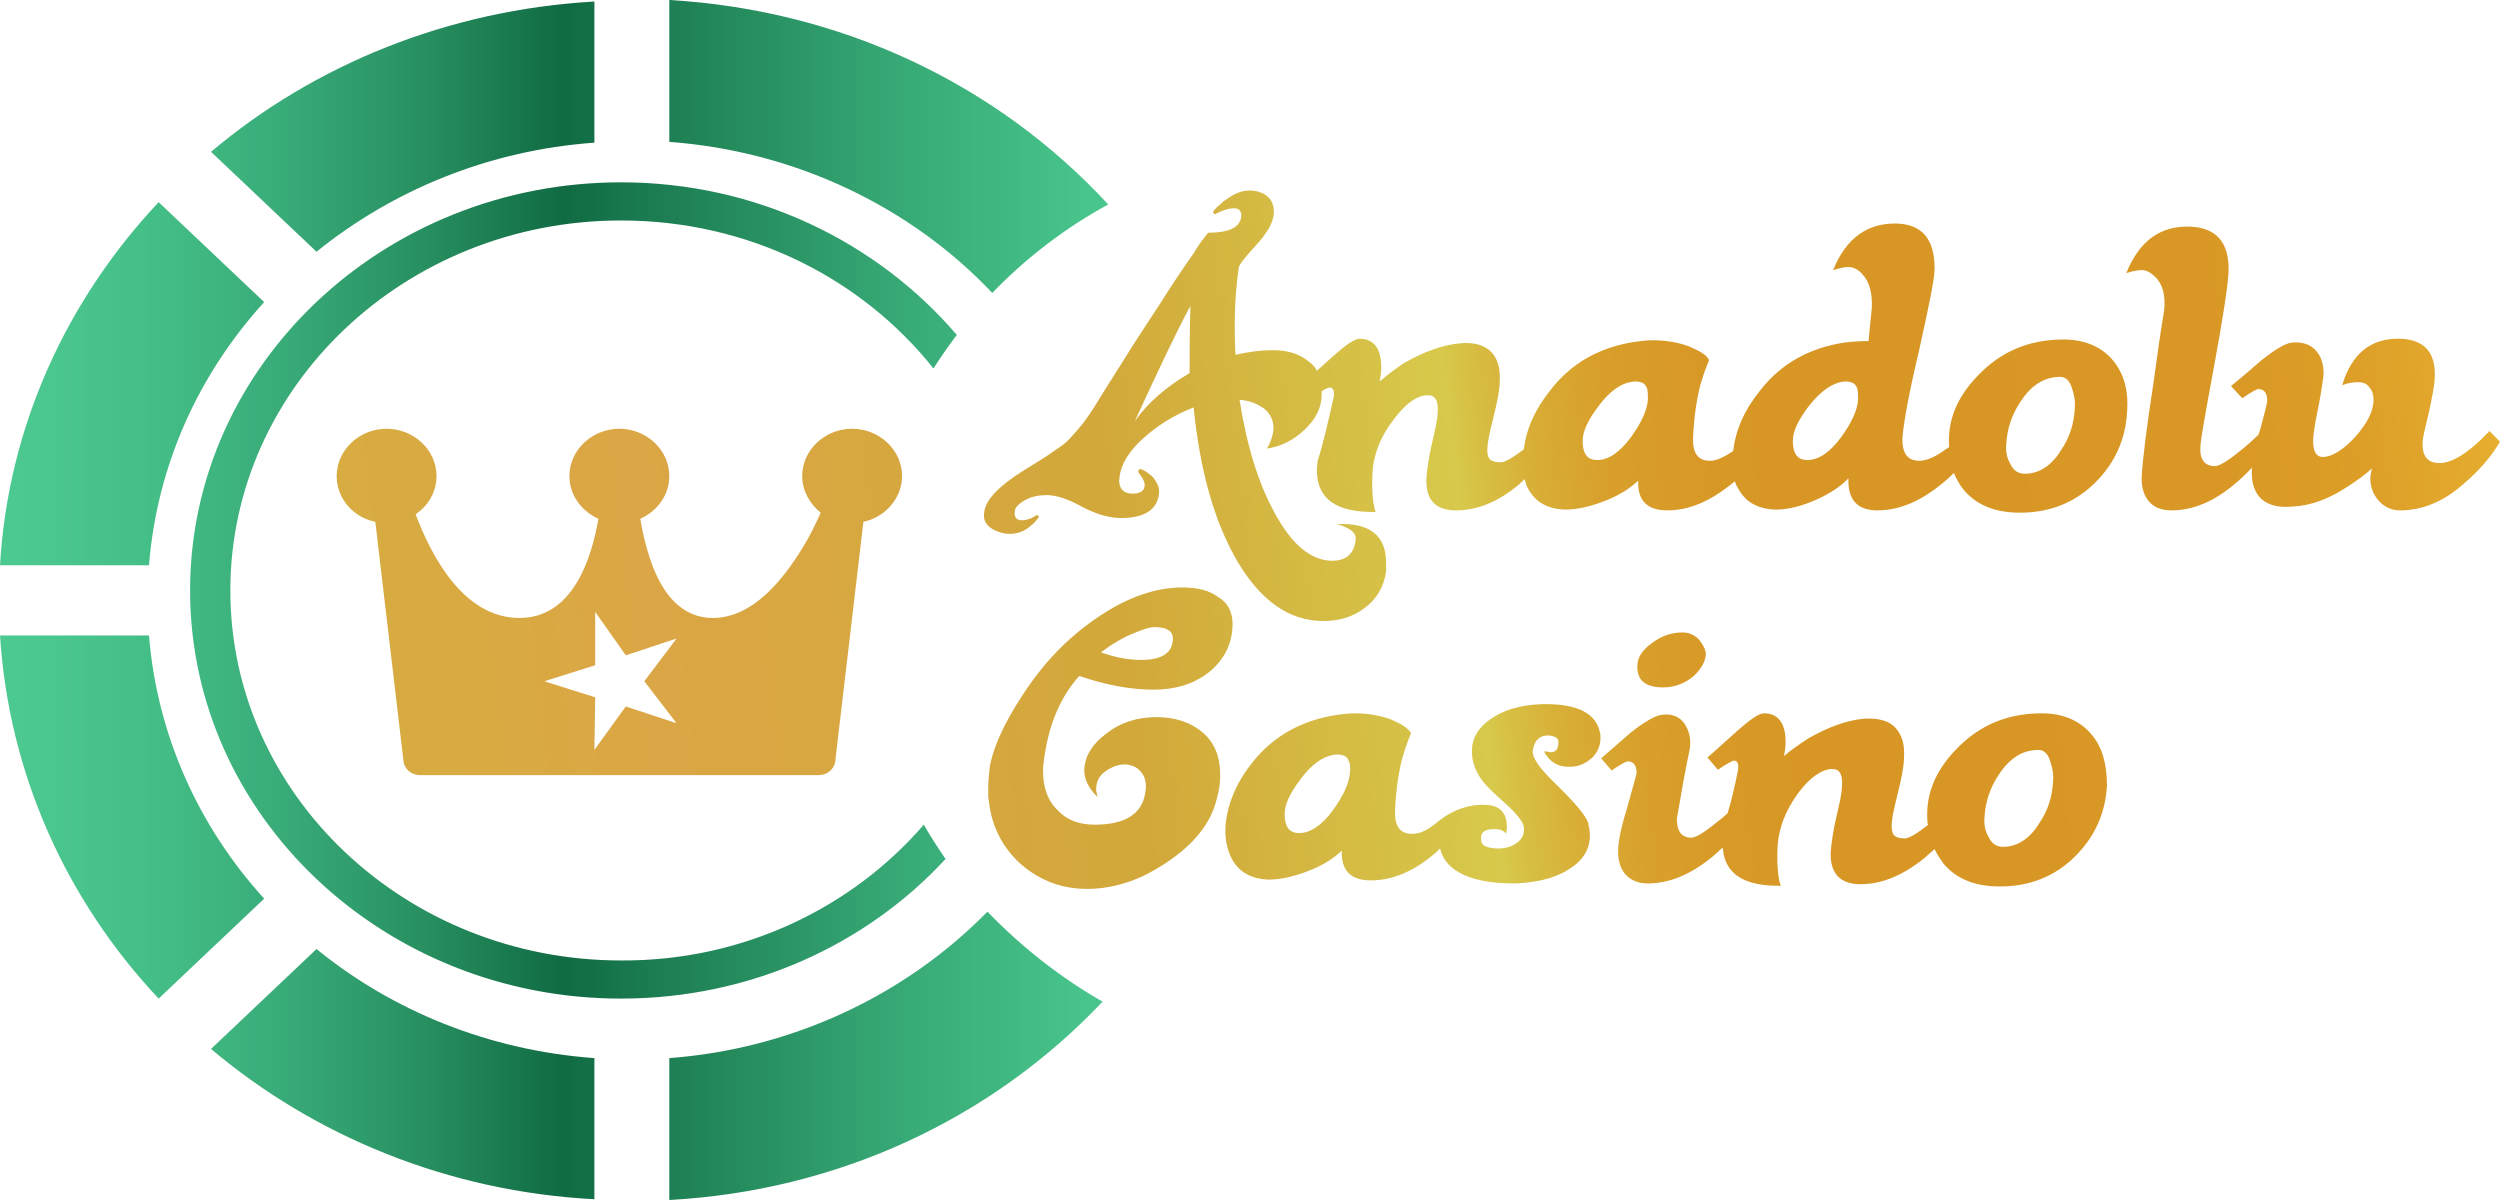
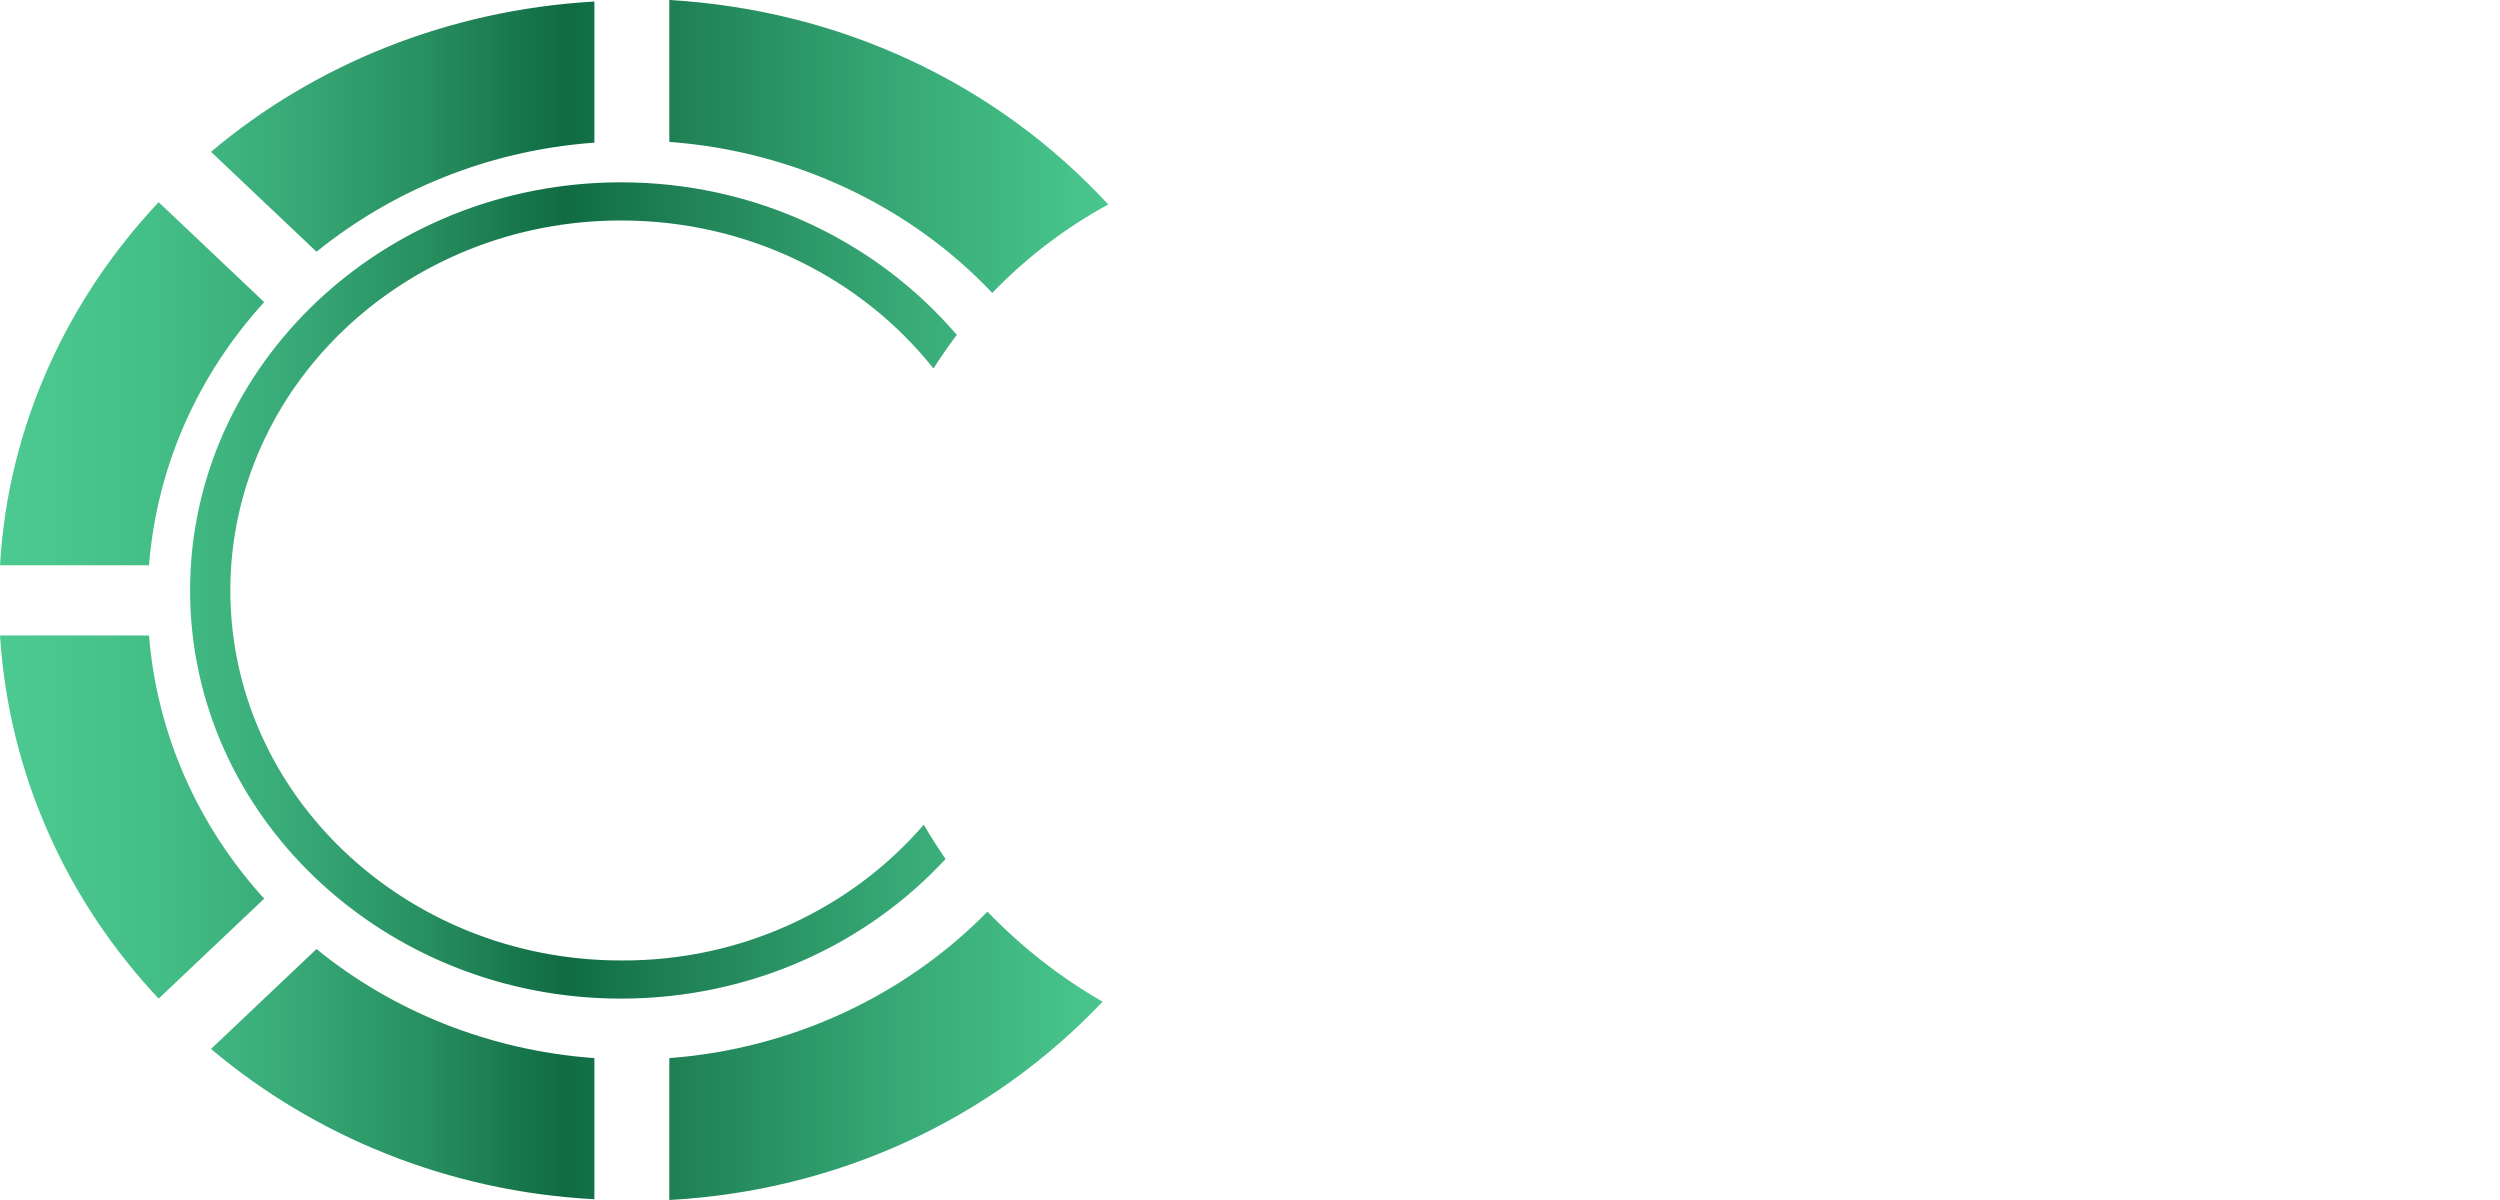
<svg xmlns="http://www.w3.org/2000/svg" width="125" height="60" viewBox="0 0 125 60" fill="none">
-   <path d="M31.25 22.849V22.773H31.21L31.25 22.849ZM42.606 21.438C41.237 21.438 40.11 22.506 40.11 23.803C40.11 24.528 40.472 25.176 41.036 25.634C40.794 26.168 40.512 26.778 40.15 27.35C39.183 28.952 37.653 30.898 35.64 30.898C34.15 30.898 33.022 29.791 32.378 27.541C32.217 27.007 32.096 26.435 32.015 25.939C32.861 25.558 33.465 24.756 33.465 23.803C33.465 22.506 32.337 21.438 30.968 21.438C29.599 21.438 28.471 22.506 28.471 23.803C28.471 24.756 29.076 25.558 29.921 25.939C29.559 28.037 28.592 30.898 25.975 30.898C23.196 30.898 21.585 27.846 20.78 25.71C21.424 25.291 21.827 24.566 21.827 23.803C21.827 22.506 20.699 21.438 19.33 21.438C17.961 21.438 16.833 22.506 16.833 23.803C16.833 24.909 17.639 25.863 18.766 26.091L20.176 38.069C20.216 38.45 20.578 38.755 20.981 38.755H40.955C41.358 38.755 41.721 38.45 41.761 38.069L43.17 26.091C44.258 25.863 45.103 24.909 45.103 23.803C45.103 22.506 43.976 21.438 42.606 21.438ZM33.827 36.161L31.29 35.322L29.72 37.496L29.76 34.864L27.223 34.063L29.76 33.263V30.593L31.29 32.767L33.827 31.927L32.217 34.063L33.827 36.161ZM105.67 18.043C105.106 17.357 104.261 16.975 103.173 16.975C101.442 16.975 100.032 17.585 98.905 18.768C97.858 19.836 97.374 21.018 97.455 22.277C97.455 22.277 97.455 22.315 97.455 22.353C97.415 22.392 97.374 22.43 97.334 22.43C96.77 22.849 96.327 23.04 95.965 23.04C95.401 23.04 95.119 22.697 95.119 21.972C95.159 21.209 95.441 19.683 95.965 17.471C96.448 15.297 96.73 13.924 96.73 13.428C96.73 11.978 96.126 11.216 94.837 11.177C93.388 11.139 92.3 11.902 91.656 13.504C91.938 13.428 92.18 13.351 92.421 13.351C92.663 13.351 92.904 13.466 93.106 13.695C93.468 14.076 93.629 14.648 93.589 15.411C93.508 16.136 93.468 16.67 93.428 17.052C92.945 17.052 92.542 17.09 92.22 17.128C90.488 17.395 89.079 18.158 88.032 19.493C87.226 20.484 86.783 21.476 86.662 22.544C86.179 22.887 85.776 23.04 85.495 23.04C84.931 23.04 84.649 22.697 84.649 21.972C84.689 20.98 84.81 20.065 85.011 19.264C85.092 18.997 85.213 18.577 85.454 18.005C85.334 17.738 84.971 17.547 84.448 17.318C83.924 17.128 83.32 17.013 82.635 17.013C82.353 17.013 82.031 17.051 81.749 17.09C80.018 17.357 78.608 18.119 77.561 19.454C76.756 20.446 76.313 21.438 76.192 22.468C75.628 22.887 75.266 23.116 75.024 23.116C74.742 23.116 74.541 23.04 74.46 22.925C74.38 22.811 74.34 22.582 74.38 22.277C74.38 22.163 74.46 21.705 74.662 20.904C74.863 20.103 74.984 19.493 74.984 19.073C75.024 18.463 74.903 18.005 74.621 17.662C74.299 17.28 73.736 17.09 73.011 17.166C72.125 17.242 71.198 17.585 70.192 18.158C69.789 18.425 69.386 18.73 68.984 19.073C69.024 18.844 69.064 18.615 69.064 18.387C69.064 17.433 68.702 16.937 67.977 16.937C67.735 16.937 67.292 17.242 66.648 17.814C66.326 18.119 66.044 18.348 65.843 18.539C65.762 18.348 65.601 18.196 65.44 18.081C64.997 17.7 64.393 17.509 63.628 17.509C63.064 17.509 62.46 17.585 61.775 17.738C61.695 16.25 61.735 14.801 61.936 13.39C61.977 13.199 62.258 12.856 62.782 12.284C63.306 11.711 63.587 11.254 63.668 10.834C63.748 10.376 63.628 9.995 63.306 9.766C63.024 9.575 62.701 9.499 62.299 9.537C61.936 9.575 61.574 9.766 61.171 10.071C61.01 10.224 60.849 10.338 60.688 10.529C60.648 10.567 60.648 10.605 60.688 10.681C60.728 10.72 60.769 10.72 60.809 10.681C61.171 10.491 61.453 10.414 61.695 10.414C61.977 10.414 62.097 10.567 62.057 10.872C61.977 11.368 61.453 11.635 60.446 11.635C60.366 11.635 60.245 11.864 60.205 11.902C60.003 12.131 59.842 12.398 59.681 12.665C59.117 13.466 58.554 14.305 58.03 15.144C57.386 16.136 56.741 17.09 56.137 18.081C55.855 18.539 55.574 18.959 55.292 19.416C54.929 19.988 54.607 20.561 54.204 21.095C54.003 21.362 53.761 21.629 53.52 21.896C53.318 22.125 53.117 22.277 52.875 22.43C52.352 22.811 51.788 23.154 51.224 23.498C49.936 24.299 49.291 24.985 49.211 25.596C49.13 26.015 49.332 26.32 49.734 26.511C50.056 26.664 50.419 26.74 50.781 26.664C51.063 26.625 51.345 26.473 51.587 26.244C51.708 26.168 51.788 26.053 51.909 25.901C51.949 25.825 51.949 25.825 51.909 25.786C51.869 25.748 51.828 25.748 51.788 25.786C51.547 25.939 51.305 26.015 51.103 26.015C50.822 26.015 50.701 25.863 50.741 25.558C50.741 25.405 50.902 25.214 51.224 25.023C51.547 24.833 51.909 24.756 52.352 24.756C52.795 24.756 53.399 24.947 54.084 25.329C54.808 25.71 55.453 25.901 56.057 25.901C57.225 25.901 57.869 25.481 57.95 24.68C57.99 24.413 57.869 24.146 57.668 23.879C57.466 23.688 57.265 23.536 57.064 23.46C56.983 23.46 56.943 23.46 56.943 23.498C56.903 23.536 56.903 23.574 56.943 23.65C57.184 23.955 57.265 24.184 57.225 24.337C57.184 24.566 56.983 24.68 56.621 24.68C56.137 24.68 55.896 24.375 55.976 23.841C56.057 23.193 56.459 22.544 57.184 21.896C57.909 21.247 58.715 20.751 59.681 20.37C60.003 23.574 60.728 26.13 61.896 28.113C63.064 30.058 64.473 31.05 66.165 31.05C66.93 31.05 67.614 30.86 68.178 30.44C68.823 29.982 69.185 29.372 69.306 28.571C69.306 28.418 69.306 28.266 69.306 28.151C69.306 26.778 68.5 26.13 66.849 26.206C67.534 26.397 67.856 26.664 67.775 27.045C67.695 27.694 67.292 28.037 66.608 28.037C65.561 28.037 64.594 27.236 63.748 25.672C62.903 24.146 62.339 22.277 61.977 19.988C62.46 20.027 62.862 20.179 63.225 20.446C63.547 20.713 63.708 21.095 63.668 21.514C63.628 21.858 63.507 22.163 63.346 22.43C64.071 22.315 64.675 22.01 65.239 21.476C65.802 20.942 66.084 20.37 66.084 19.721C66.084 19.683 66.084 19.607 66.084 19.569C66.285 19.416 66.447 19.378 66.487 19.378C66.648 19.378 66.728 19.531 66.688 19.836C66.406 21.095 66.165 22.163 65.883 23.04C65.883 23.193 65.843 23.345 65.843 23.498C65.843 24.947 66.809 25.634 68.782 25.596C68.662 25.291 68.581 24.642 68.621 23.688C68.662 22.735 69.024 21.819 69.709 20.942C70.313 20.141 70.876 19.76 71.4 19.76C71.762 19.76 71.923 20.027 71.883 20.599C71.883 20.942 71.762 21.476 71.601 22.163C71.44 22.849 71.36 23.421 71.319 23.917C71.279 24.985 71.762 25.519 72.809 25.519C73.856 25.519 74.903 25.1 75.951 24.222C76.031 24.146 76.152 24.032 76.232 23.956C76.273 24.108 76.313 24.261 76.393 24.413C76.756 25.1 77.36 25.443 78.246 25.481C78.85 25.481 79.534 25.329 80.3 25.023C80.984 24.756 81.508 24.413 81.91 24.032C81.87 25.023 82.353 25.519 83.36 25.519C84.407 25.519 85.454 25.1 86.542 24.222C86.622 24.184 86.662 24.108 86.743 24.07C86.783 24.184 86.823 24.299 86.904 24.413C87.266 25.1 87.871 25.443 88.757 25.481C89.361 25.481 90.045 25.329 90.81 24.985C91.495 24.68 92.018 24.337 92.421 23.917C92.381 24.985 92.864 25.519 93.871 25.519C94.918 25.519 95.965 25.1 97.052 24.222C97.294 24.032 97.495 23.841 97.697 23.65C97.817 23.955 97.978 24.223 98.18 24.489C98.824 25.252 99.75 25.634 100.999 25.634C102.489 25.634 103.737 25.138 104.744 24.146C105.751 23.154 106.274 21.972 106.355 20.599C106.435 19.531 106.194 18.692 105.67 18.043ZM59.48 18.654C58.312 19.34 57.386 20.141 56.741 21.056C57.99 18.348 58.916 16.403 59.52 15.297C59.48 16.632 59.48 17.776 59.48 18.654ZM82.394 19.988C82.353 20.523 82.072 21.133 81.548 21.858C80.984 22.62 80.421 23.002 79.857 23.002C79.374 23.002 79.132 22.697 79.132 22.048C79.132 21.552 79.414 20.98 79.937 20.294C80.501 19.531 81.105 19.111 81.749 19.073C82.031 19.073 82.233 19.149 82.313 19.34C82.394 19.454 82.394 19.683 82.394 19.988ZM92.904 19.988C92.864 20.523 92.582 21.133 92.059 21.858C91.495 22.62 90.931 23.002 90.367 23.002C89.884 23.002 89.642 22.697 89.642 22.048C89.642 21.552 89.924 20.98 90.448 20.294C91.052 19.531 91.656 19.111 92.26 19.073C92.542 19.073 92.743 19.149 92.824 19.34C92.904 19.454 92.904 19.683 92.904 19.988ZM103.053 22.506C102.569 23.307 101.925 23.688 101.24 23.688C100.918 23.688 100.677 23.536 100.516 23.193C100.354 22.926 100.274 22.582 100.314 22.201C100.354 21.438 100.596 20.713 101.039 20.065C101.563 19.264 102.207 18.844 103.012 18.844C103.254 18.844 103.455 18.997 103.576 19.34C103.697 19.683 103.777 20.027 103.737 20.446C103.697 21.171 103.496 21.858 103.053 22.506ZM124.476 21.552C123.47 22.62 122.624 23.154 121.98 23.154C121.376 23.154 121.094 22.811 121.134 22.086C121.134 21.896 121.255 21.4 121.456 20.561C121.617 19.798 121.738 19.226 121.738 18.806C121.778 17.585 121.174 16.975 120.006 16.937C118.557 16.899 117.59 17.662 117.107 19.264C117.389 19.149 117.63 19.111 117.912 19.111C118.154 19.111 118.355 19.188 118.476 19.378C118.637 19.569 118.678 19.76 118.678 19.988C118.678 20.561 118.355 21.171 117.751 21.858C117.147 22.506 116.583 22.849 116.14 22.849C115.818 22.849 115.657 22.582 115.657 22.048C115.657 21.781 115.738 21.209 115.899 20.446C116.06 19.645 116.14 19.073 116.181 18.692C116.181 18.196 116.06 17.814 115.778 17.509C115.496 17.204 115.093 17.09 114.61 17.128C114.248 17.166 113.765 17.471 113.08 18.005C112.597 18.425 112.073 18.882 111.55 19.302L112.113 19.912C112.556 19.607 112.838 19.454 112.919 19.454C113.201 19.454 113.362 19.645 113.362 20.027C113.362 20.141 113.241 20.637 112.999 21.514C112.959 21.59 112.959 21.667 112.919 21.743C112.637 22.01 112.315 22.315 111.912 22.62C111.348 23.078 110.946 23.307 110.744 23.307C110.261 23.307 109.979 23.002 110.019 22.353C110.019 22.048 110.261 20.713 110.704 18.31C111.147 15.907 111.389 14.343 111.429 13.58C111.469 12.131 110.825 11.368 109.456 11.33C108.006 11.292 106.959 12.055 106.314 13.657C106.556 13.58 106.838 13.504 107.08 13.504C107.321 13.504 107.523 13.618 107.764 13.847C108.127 14.191 108.288 14.763 108.207 15.526C108.006 16.708 107.845 17.891 107.684 19.073C107.321 21.438 107.12 23.04 107.08 23.917C107.08 24.375 107.2 24.795 107.442 25.062C107.684 25.367 108.086 25.519 108.57 25.519C109.617 25.519 110.664 25.1 111.711 24.222C112.033 23.955 112.315 23.688 112.597 23.383V23.421C112.556 24.032 112.677 24.489 112.959 24.833C113.281 25.214 113.845 25.405 114.61 25.329C115.536 25.291 116.463 24.947 117.429 24.299C117.832 24.032 118.235 23.765 118.597 23.421C118.557 23.612 118.516 23.765 118.516 23.917C118.516 24.375 118.678 24.756 118.959 25.062C119.241 25.367 119.604 25.519 120.006 25.519C121.094 25.519 122.141 25.1 123.148 24.222C123.913 23.574 124.557 22.849 125 22.086L124.476 21.552ZM61.614 31.508C61.534 32.347 61.131 33.072 60.406 33.644C59.641 34.216 58.755 34.483 57.668 34.483C56.54 34.483 55.292 34.254 53.963 33.797C53.036 34.826 52.473 36.161 52.231 37.763C52.191 38.03 52.151 38.297 52.151 38.526C52.151 39.404 52.392 40.052 52.916 40.548C53.359 41.006 53.963 41.234 54.728 41.234C56.258 41.234 57.104 40.7 57.265 39.633C57.346 39.175 57.265 38.831 57.023 38.564C56.822 38.336 56.54 38.221 56.218 38.221C55.936 38.221 55.614 38.336 55.332 38.526C54.969 38.755 54.808 39.06 54.808 39.48C54.808 39.594 54.849 39.709 54.889 39.861C54.365 39.365 54.124 38.793 54.245 38.221C54.325 37.687 54.688 37.153 55.292 36.695C56.017 36.123 56.862 35.856 57.829 35.856C58.755 35.856 59.56 36.123 60.124 36.619C60.728 37.115 61.01 37.84 61.01 38.755C61.01 39.099 60.97 39.48 60.849 39.9C60.487 41.502 59.198 42.646 57.748 43.485C56.218 44.4 54.164 44.782 52.473 44.095C50.741 43.371 49.654 41.883 49.452 40.128C49.452 40.014 49.412 39.938 49.412 39.823C49.412 39.671 49.412 39.556 49.412 39.404C49.412 39.06 49.452 38.679 49.493 38.297C49.775 36.924 50.58 35.551 51.385 34.369C52.352 32.957 53.56 31.737 55.01 30.783C56.218 29.982 57.627 29.372 59.117 29.372C59.883 29.372 60.487 29.524 60.929 29.868C61.453 30.173 61.695 30.745 61.614 31.508ZM58.634 32.08C58.715 31.584 58.392 31.355 57.708 31.355C57.547 31.355 57.225 31.432 56.782 31.622C56.178 31.851 55.614 32.194 55.05 32.614C55.775 32.881 56.419 32.995 57.064 32.995C58.03 32.995 58.554 32.69 58.634 32.08ZM77.521 37.611C77.521 37.611 77.441 37.611 77.36 37.573C77.279 37.573 77.199 37.573 77.199 37.573C77.481 38.107 77.924 38.374 78.528 38.336C78.971 38.336 79.333 38.145 79.655 37.84C79.937 37.535 80.058 37.153 80.018 36.734C79.857 35.666 78.89 35.17 77.078 35.208C75.991 35.246 75.145 35.513 74.501 35.971C73.977 36.352 73.695 36.772 73.615 37.268C73.534 37.878 73.695 38.488 74.138 39.06C74.34 39.327 74.783 39.747 75.427 40.319C75.91 40.777 76.152 41.12 76.192 41.349C76.232 41.692 76.112 41.959 75.83 42.15C75.588 42.341 75.185 42.455 74.742 42.417C74.299 42.379 74.058 42.264 74.058 41.997C74.017 41.654 74.179 41.502 74.541 41.463C74.903 41.425 75.185 41.502 75.306 41.692C75.306 41.616 75.346 41.502 75.346 41.387C75.346 40.624 74.984 40.243 74.219 40.243C73.454 40.205 72.648 40.51 72.044 40.968C71.601 41.311 71.198 41.692 70.594 41.692C70.031 41.692 69.749 41.349 69.749 40.624C69.789 39.594 69.91 38.717 70.111 37.916C70.192 37.649 70.313 37.229 70.554 36.657C70.393 36.39 70.071 36.2 69.547 35.971C69.024 35.78 68.42 35.666 67.735 35.666C67.453 35.666 67.131 35.704 66.849 35.742C65.118 36.009 63.708 36.772 62.661 38.069C61.856 39.06 61.413 40.09 61.292 41.12C61.211 41.807 61.332 42.417 61.574 42.913C61.936 43.599 62.54 43.943 63.426 43.981C64.03 43.981 64.715 43.828 65.48 43.523C66.165 43.256 66.688 42.913 67.091 42.531C67.051 43.523 67.534 44.019 68.541 44.019C69.588 44.019 70.635 43.599 71.682 42.722C71.803 42.608 71.923 42.531 72.004 42.417C72.125 42.989 72.528 43.447 73.212 43.752C73.897 44.057 74.742 44.172 75.749 44.172C76.756 44.133 77.602 43.943 78.286 43.561C79.092 43.104 79.494 42.531 79.494 41.769C79.494 41.578 79.454 41.349 79.414 41.158C79.293 40.777 78.769 40.166 77.843 39.251C76.998 38.45 76.595 37.878 76.635 37.535C76.716 37.039 76.957 36.772 77.4 36.772C77.521 36.772 77.642 36.81 77.763 36.848C77.883 36.924 77.924 37.001 77.924 37.077C77.924 37.458 77.803 37.611 77.521 37.611ZM67.494 38.641C67.453 39.175 67.171 39.785 66.648 40.51C66.084 41.273 65.52 41.654 64.957 41.654C64.473 41.654 64.232 41.349 64.232 40.7C64.232 40.205 64.514 39.633 65.037 38.946C65.601 38.183 66.205 37.764 66.849 37.725C67.131 37.725 67.333 37.802 67.413 37.992C67.494 38.145 67.534 38.336 67.494 38.641ZM84.971 32.004C84.77 31.775 84.488 31.622 84.125 31.622C83.562 31.622 83.038 31.813 82.595 32.156C82.112 32.5 81.87 32.881 81.87 33.263C81.83 34.025 82.273 34.369 83.159 34.369C83.723 34.369 84.246 34.178 84.689 33.797C85.052 33.453 85.253 33.11 85.293 32.728C85.293 32.5 85.172 32.271 84.971 32.004ZM104.583 36.734C104.019 36.047 103.173 35.666 102.086 35.666C100.354 35.666 98.945 36.276 97.817 37.458C96.77 38.526 96.287 39.709 96.368 41.006C96.368 41.082 96.368 41.158 96.408 41.234C95.844 41.692 95.441 41.921 95.24 41.921C94.958 41.921 94.757 41.845 94.676 41.73C94.596 41.616 94.555 41.387 94.596 41.082C94.596 40.968 94.676 40.51 94.878 39.709C95.079 38.908 95.2 38.297 95.2 37.878C95.24 37.268 95.119 36.81 94.837 36.467C94.515 36.047 93.951 35.894 93.227 35.933C92.341 36.009 91.414 36.352 90.408 36.924C90.005 37.191 89.602 37.458 89.2 37.802C89.24 37.573 89.28 37.344 89.28 37.115C89.28 36.161 88.918 35.666 88.193 35.666C87.951 35.666 87.508 35.971 86.864 36.543C85.938 37.382 85.454 37.802 85.374 37.878L85.897 38.488C86.34 38.183 86.622 38.031 86.703 38.031C86.864 38.031 86.944 38.183 86.904 38.488C86.743 39.289 86.582 40.014 86.38 40.662C86.179 40.853 85.978 41.006 85.736 41.196C85.172 41.654 84.77 41.883 84.568 41.883C84.085 41.883 83.844 41.578 83.844 40.929C84.085 39.518 84.287 38.374 84.488 37.458C84.568 36.924 84.448 36.505 84.206 36.161C83.964 35.818 83.562 35.666 83.078 35.742C82.756 35.78 82.233 36.085 81.548 36.619C81.065 37.039 80.541 37.496 80.058 37.916L80.582 38.526C81.025 38.221 81.306 38.069 81.387 38.069C81.669 38.069 81.83 38.259 81.83 38.641C81.83 38.717 81.669 39.251 81.387 40.281C81.065 41.311 80.904 42.074 80.904 42.569C80.904 43.027 81.025 43.447 81.266 43.714C81.548 44.019 81.91 44.172 82.394 44.172C83.441 44.172 84.488 43.752 85.575 42.875C85.776 42.722 85.938 42.531 86.139 42.379C86.219 43.676 87.186 44.324 89.038 44.286C88.918 43.981 88.837 43.332 88.877 42.379C88.918 41.425 89.28 40.51 89.924 39.633C90.528 38.831 91.132 38.45 91.616 38.45C91.978 38.45 92.139 38.717 92.099 39.289C92.099 39.633 91.978 40.166 91.817 40.853C91.656 41.54 91.575 42.112 91.535 42.608C91.495 43.676 92.018 44.21 93.025 44.21C94.072 44.21 95.119 43.79 96.207 42.913C96.368 42.76 96.569 42.608 96.73 42.455C96.851 42.722 97.012 42.951 97.173 43.18C97.817 43.943 98.744 44.324 99.992 44.324C101.482 44.324 102.73 43.828 103.737 42.837C104.744 41.845 105.267 40.662 105.348 39.289C105.348 38.183 105.106 37.344 104.583 36.734ZM101.965 41.158C101.482 41.959 100.838 42.341 100.153 42.341C99.831 42.341 99.589 42.188 99.428 41.845C99.267 41.578 99.187 41.234 99.227 40.853C99.267 40.09 99.509 39.365 99.952 38.717C100.475 37.916 101.12 37.496 101.925 37.496C102.167 37.496 102.368 37.649 102.489 37.992C102.61 38.336 102.69 38.679 102.65 39.099C102.61 39.823 102.408 40.51 101.965 41.158Z" fill="url(#paint0_linear_948_1345)" />
-   <path d="M55.412 10.223C53.238 11.405 51.264 12.931 49.613 14.647C45.506 10.299 39.707 7.552 33.465 7.095V0C41.962 0.496 49.774 4.12 55.412 10.223ZM29.72 7.133V0.076C22.39 0.496 15.706 3.242 10.551 7.591L15.826 12.587C19.652 9.498 24.444 7.514 29.72 7.133ZM10.551 52.447C15.706 56.796 22.39 59.58 29.72 59.962V52.905C24.444 52.524 19.612 50.54 15.826 47.451L10.551 52.447ZM13.209 44.933C9.947 41.348 7.853 36.77 7.45 31.774H0C0.443 38.716 3.342 45.048 7.933 49.93L13.209 44.933ZM49.372 45.582C45.264 49.778 39.586 52.448 33.465 52.905V60C41.841 59.542 49.533 55.995 55.13 50.083C52.996 48.862 51.063 47.336 49.372 45.582ZM13.209 15.105L7.933 10.108C3.342 14.991 0.403 21.322 0 28.264H7.45C7.853 23.23 9.947 18.69 13.209 15.105ZM46.19 41.233C46.513 41.805 46.915 42.416 47.278 42.95C43.331 47.222 37.532 49.93 31.049 49.93C19.169 49.93 9.504 40.776 9.504 29.523C9.504 18.271 19.169 9.116 31.049 9.116C37.814 9.116 43.855 12.092 47.841 16.745C47.439 17.279 47.036 17.851 46.674 18.423C43.09 13.922 37.452 11.024 31.049 11.024C20.256 11.024 11.517 19.339 11.517 29.523C11.517 39.746 20.296 48.023 31.049 48.023C37.13 48.061 42.606 45.391 46.19 41.233Z" fill="url(#paint1_linear_948_1345)" />
+   <path d="M55.412 10.223C53.238 11.405 51.264 12.931 49.613 14.647C45.506 10.299 39.707 7.552 33.465 7.095V0C41.962 0.496 49.774 4.12 55.412 10.223ZM29.72 7.133V0.076C22.39 0.496 15.706 3.242 10.551 7.591L15.826 12.587C19.652 9.498 24.444 7.514 29.72 7.133ZM10.551 52.447C15.706 56.796 22.39 59.58 29.72 59.962V52.905C24.444 52.524 19.612 50.54 15.826 47.451L10.551 52.447ZM13.209 44.933C9.947 41.348 7.853 36.77 7.45 31.774H0C0.443 38.716 3.342 45.048 7.933 49.93L13.209 44.933ZM49.372 45.582C45.264 49.778 39.586 52.448 33.465 52.905V60C41.841 59.542 49.533 55.995 55.13 50.083C52.996 48.862 51.063 47.336 49.372 45.582ZM13.209 15.105L7.933 10.108C3.342 14.991 0.403 21.322 0 28.264H7.45C7.853 23.23 9.947 18.69 13.209 15.105M46.19 41.233C46.513 41.805 46.915 42.416 47.278 42.95C43.331 47.222 37.532 49.93 31.049 49.93C19.169 49.93 9.504 40.776 9.504 29.523C9.504 18.271 19.169 9.116 31.049 9.116C37.814 9.116 43.855 12.092 47.841 16.745C47.439 17.279 47.036 17.851 46.674 18.423C43.09 13.922 37.452 11.024 31.049 11.024C20.256 11.024 11.517 19.339 11.517 29.523C11.517 39.746 20.296 48.023 31.049 48.023C37.13 48.061 42.606 45.391 46.19 41.233Z" fill="url(#paint1_linear_948_1345)" />
  <defs>
    <linearGradient id="paint0_linear_948_1345" x1="-8.815" y1="37.465" x2="132.689" y2="20.578" gradientUnits="userSpaceOnUse">
      <stop stop-color="#803A19" />
      <stop offset="0.091" stop-color="#D4B23C" />
      <stop offset="0.294" stop-color="#DBA645" />
      <stop offset="0.458" stop-color="#D2A83A" />
      <stop offset="0.58" stop-color="#D7C94B" />
      <stop offset="0.585" stop-color="#D7C347" />
      <stop offset="0.606" stop-color="#D8AF37" />
      <stop offset="0.63" stop-color="#D8A12C" />
      <stop offset="0.66" stop-color="#D89926" />
      <stop offset="0.709" stop-color="#D89624" />
      <stop offset="0.849" stop-color="#D99825" />
      <stop offset="0.899" stop-color="#DD9F28" />
      <stop offset="0.935" stop-color="#E3AA2D" />
      <stop offset="0.964" stop-color="#ECBB34" />
      <stop offset="0.989" stop-color="#F8D13D" />
      <stop offset="1" stop-color="#FFDE43" />
    </linearGradient>
    <linearGradient id="paint1_linear_948_1345" x1="-6.55" y1="30.019" x2="59.441" y2="30.019" gradientUnits="userSpaceOnUse">
      <stop stop-color="#4ECD94" />
      <stop offset="0.11" stop-color="#4CC991" />
      <stop offset="0.216" stop-color="#44BE87" />
      <stop offset="0.32" stop-color="#38AA77" />
      <stop offset="0.422" stop-color="#278F60" />
      <stop offset="0.524" stop-color="#116C43" />
      <stop offset="0.527" stop-color="#106B42" />
      <stop offset="0.584" stop-color="#1A7A4F" />
      <stop offset="0.771" stop-color="#36A774" />
      <stop offset="0.916" stop-color="#47C38B" />
      <stop offset="1" stop-color="#4ECD94" />
    </linearGradient>
  </defs>
</svg>